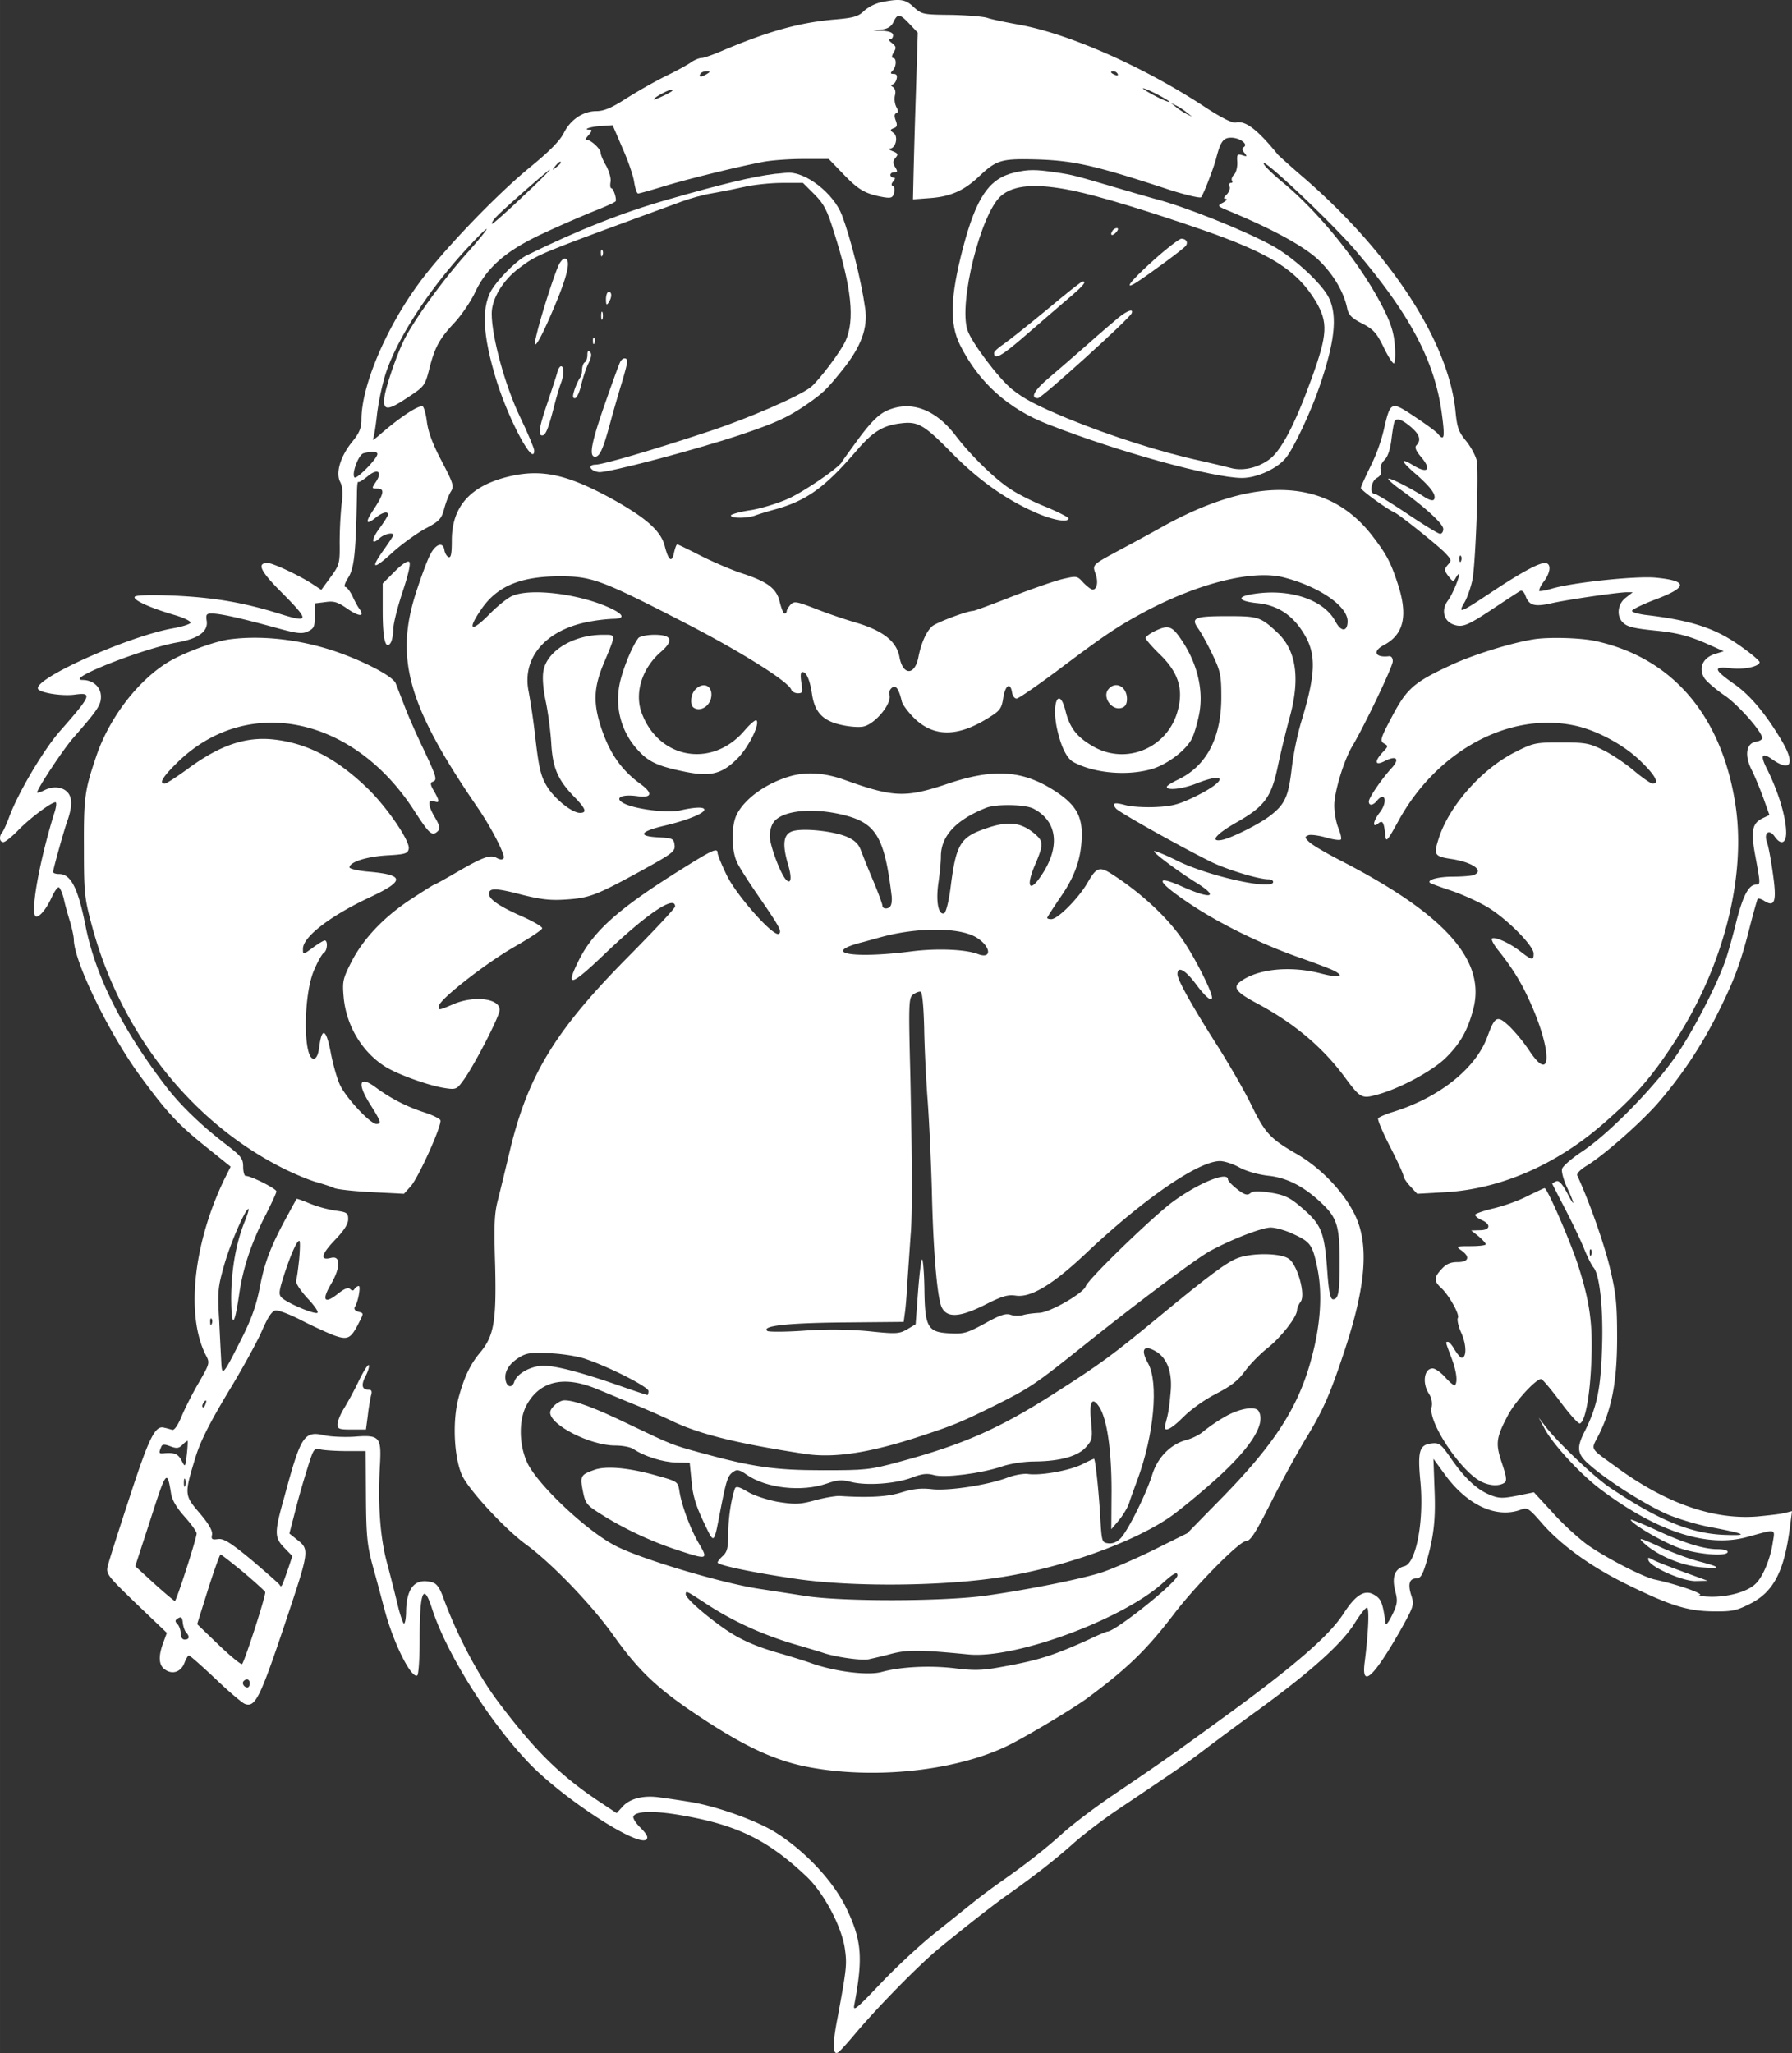
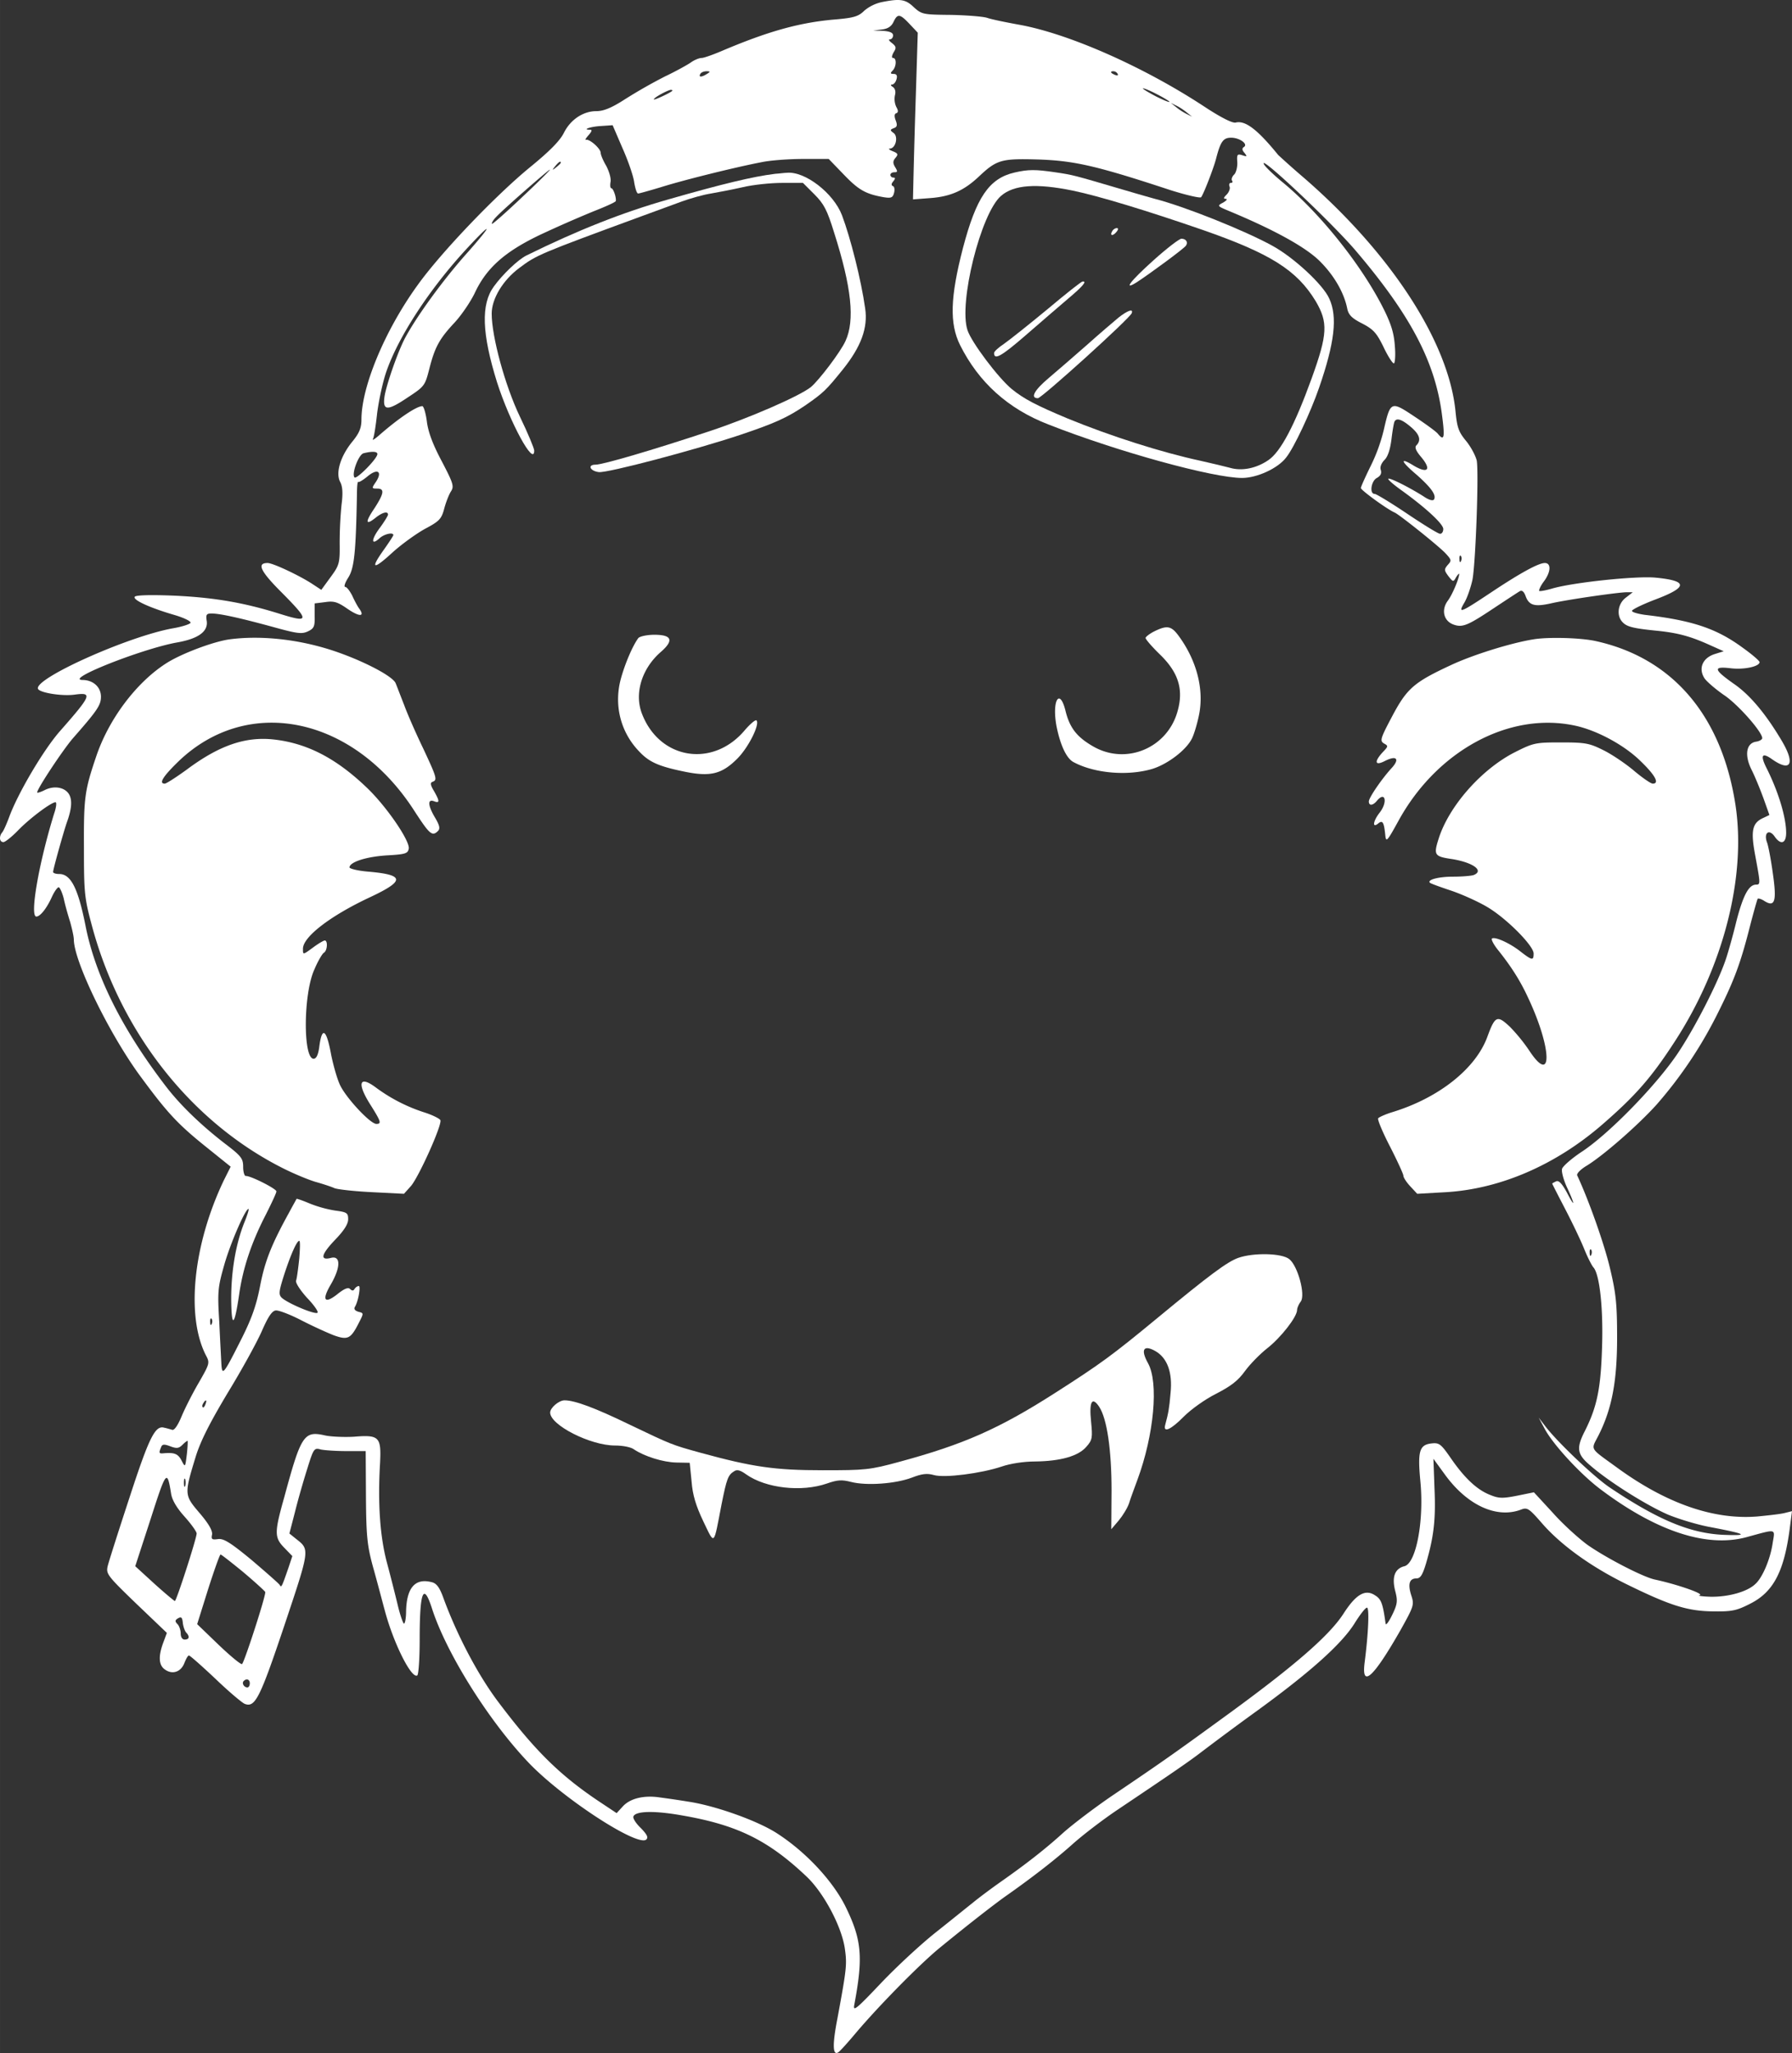
<svg xmlns="http://www.w3.org/2000/svg" xmlns:ns1="http://sodipodi.sourceforge.net/DTD/sodipodi-0.dtd" xmlns:ns2="http://www.inkscape.org/namespaces/inkscape" width="109.114" height="125" preserveAspectRatio="xMidYMid" version="1.0" viewBox="0 0 81.835 93.75" id="svg9" ns1:docname="logo-header-white.svg" ns2:version="1.3.2 (091e20e, 2023-11-25, custom)">
  <rect x="0" y="0" width="81.835" height="93.75" fill="#333333" stroke="none" />
  <defs id="defs9" />
  <ns1:namedview id="namedview9" pagecolor="#ffffff" bordercolor="#000000" borderopacity="0.25" ns2:showpageshadow="2" ns2:pageopacity="0.0" ns2:pagecheckerboard="0" ns2:deskcolor="#d1d1d1" ns2:zoom="6.392" ns2:cx="54.521277" ns2:cy="62.187109" ns2:window-width="1920" ns2:window-height="1013" ns2:window-x="-9" ns2:window-y="-9" ns2:window-maximized="1" ns2:current-layer="svg9" ns2:export-bgcolor="#00000000" />
  <path d="M40.26.098a1.854 1.854 0 0 0-.788.388c-.267.267-.486.328-1.299.4-1.65.134-3.107.547-5.22 1.445-.4.17-.813.316-.91.316-.11 0-.315.085-.461.182-.146.11-.692.413-1.226.668a23.43 23.43 0 0 0-1.809 1.031c-.619.4-.983.547-1.31.547-.608 0-1.19.388-1.494 1.007-.182.352-.643.825-1.553 1.566-1.566 1.287-4.055 3.884-5.123 5.377-1.493 2.064-2.561 4.637-2.561 6.13 0 .389-.097.62-.413 1.008-.546.667-.777 1.432-.558 1.845.109.206.133.51.06 1.056a18.67 18.67 0 0 0-.084 1.736c.012.922-.013 1.007-.413 1.553l-.425.583-.388-.255c-.583-.388-1.821-.971-2.064-.971-.51 0-.328.376.631 1.335 1.311 1.323 1.299 1.42-.158.96-1.614-.499-2.937-.717-4.697-.802-1.166-.049-1.797-.024-1.845.049-.097.145.704.51 1.833.837.412.122.74.28.716.352-.024.06-.389.182-.826.255-2.051.376-6.3 2.282-6.142 2.755.061.183 1.105.352 1.688.268.813-.11.752.036-.656 1.638-.752.838-1.942 2.853-2.343 3.945-.121.328-.267.656-.327.716-.146.182-.122.437.06.437.085 0 .4-.255.692-.558.534-.546 1.493-1.262 1.687-1.262.061 0 .037.23-.06.51-.692 2.233-1.13 4.71-.814 4.71.17 0 .462-.353.705-.887.109-.243.254-.45.315-.45.049 0 .158.232.23.51.061.292.195.765.292 1.069.085.303.17.668.17.825.024 1.02 1.602 4.249 2.986 6.155 1.275 1.735 1.736 2.245 3.12 3.35l1.056.85-.304.606c-1.408 2.938-1.748 6.215-.825 8.012.182.34.17.376-.316 1.226-.279.473-.631 1.165-.789 1.541-.17.413-.34.668-.437.632-.085-.025-.243-.073-.364-.097-.413-.122-.692.449-1.59 3.204-.498 1.517-.947 2.925-.995 3.132-.073.34 0 .437 1.31 1.7l1.396 1.334-.157.425c-.243.644-.219 1.056.073 1.25.34.243.728.11.886-.303.072-.182.157-.34.206-.34.049 0 .583.474 1.202 1.056.619.595 1.226 1.105 1.347 1.153.473.182.692-.254 1.809-3.58 1.165-3.484 1.165-3.46.546-3.945l-.316-.255.255-.984c.134-.546.389-1.432.559-1.966.29-.935.315-.971.619-.886.17.036.704.073 1.177.073h.874l.012 2.088c.012 1.808.06 2.233.316 3.18.17.595.413 1.53.558 2.063.4 1.47 1.202 3.071 1.469 2.914.06-.037.11-.777.11-1.64 0-2.196.17-2.633.558-1.431.643 2.015 2.549 5.073 4.357 6.991 1.53 1.639 5.062 3.945 5.438 3.569.097-.097.025-.23-.255-.522-.218-.206-.364-.437-.34-.522.086-.255.935-.279 2.185-.06 2.55.436 3.958 1.128 5.718 2.791.8.753 1.626 2.319 1.76 3.326.097.704.073.91-.34 3.144-.243 1.238-.219 1.748.048 1.554.073-.049.425-.437.79-.874 1.08-1.275 2.913-3.132 3.811-3.872 1.396-1.141 2.416-1.93 2.986-2.343 1.214-.85 2.294-1.687 3.095-2.403.474-.425 1.396-1.13 2.064-1.578 2.585-1.736 3.277-2.21 3.872-2.67a140.38 140.38 0 0 1 2.561-1.895c2.416-1.76 3.824-3.034 4.394-3.957.243-.388.486-.704.559-.704.11 0 .073 1.105-.11 2.525-.145 1.178.413.656 1.651-1.517.595-1.068.62-1.141.486-1.554-.17-.522-.097-.789.23-.789.183 0 .28-.158.438-.68.364-1.238.449-2.039.388-3.423l-.049-1.36.522.717c1.02 1.408 2.367 2.027 3.484 1.602.28-.11.364-.048.947.62.874 1.007 2.258 2.002 3.896 2.803 1.979.971 2.768 1.214 3.933 1.226.862.012 1.068-.036 1.688-.352 1.08-.546 1.565-1.505 1.82-3.569l.085-.655-.34.085c-.194.049-.752.11-1.25.158-1.99.158-4.151-.595-6.385-2.222-1.299-.946-1.214-.789-.862-1.48.607-1.202.85-2.452.85-4.455 0-1.542-.048-2.027-.328-3.193-.255-1.08-.946-3.046-1.493-4.224-.036-.085.146-.267.4-.425.754-.449 2.38-1.87 3.23-2.816a19.487 19.487 0 0 0 2.804-4.2c.74-1.48 1.032-2.27 1.456-3.945.17-.655.328-1.214.352-1.25.037-.024.17.012.316.11.473.29.558 0 .376-1.263-.085-.62-.206-1.263-.267-1.42-.158-.425.085-.632.34-.28.28.413.534.34.534-.157 0-.704-.352-1.87-.886-2.938-.315-.619-.218-.753.255-.413.838.583 1.044.207.461-.8-.728-1.239-1.468-2.137-2.209-2.647-.947-.668-.971-.813-.146-.716.62.073 1.311-.085 1.311-.28 0-.06-.34-.351-.764-.655-1.19-.874-2.282-1.25-4.48-1.505-.327-.049-.582-.121-.582-.182 0-.06.473-.291 1.044-.51 1.517-.57 1.53-.862.036-1.007-.898-.085-3.763.218-4.722.497-.291.085-.558.134-.594.11-.025-.037.06-.231.206-.425.328-.437.352-.85.048-.85-.279 0-1.092.437-2.44 1.335-1.444.96-1.541.996-1.225.461.133-.23.291-.704.364-1.043.145-.802.291-4.868.194-5.426-.049-.219-.267-.632-.486-.899-.34-.412-.412-.607-.485-1.36-.316-3.167-2.95-7.21-6.907-10.645a40.206 40.206 0 0 1-1.19-1.056c-.946-1.165-1.505-1.59-1.942-1.48-.145.036-.68-.231-1.468-.753-2.744-1.797-6.142-3.302-8.412-3.714-.607-.11-1.263-.243-1.47-.316-.193-.06-.958-.121-1.674-.134-1.25-.012-1.311-.024-1.675-.352-.377-.364-.62-.4-1.47-.23zm1.275.995.377.4-.085 2.732a454.657 454.657 0 0 0-.11 3.811l-.024 1.069.814-.061c.922-.073 1.529-.352 2.197-.983.825-.777 1.031-.826 2.743-.777 1.614.06 2.61.279 5.996 1.396.729.23 1.36.376 1.408.327.11-.133.57-1.323.68-1.748.207-.8.328-.97.692-.97.388 0 .789.29.583.424-.097.06-.085.146.024.267.133.17.121.182-.097.11-.23-.073-.255-.037-.23.315.011.219-.05.461-.134.558-.097.085-.146.219-.11.28.049.06.025.109-.048.109-.073 0-.097.073-.06.17.036.085-.025.255-.134.364-.146.146-.158.194-.037.194.085.012.037.073-.121.17-.28.146-.28.158.243.376 2.136.887 3.544 1.676 4.175 2.307.644.643 1.105 1.432 1.25 2.173.061.279.22.437.68.667.51.267.656.425.971 1.068.195.413.413.753.474.753.048.012.085-.34.048-.765-.036-.582-.157-.995-.485-1.663-.983-1.99-2.901-4.406-4.637-5.838-.413-.34-.79-.704-.85-.814-.34-.582 3.12 2.67 4.224 3.982 2.452 2.889 3.557 4.989 3.885 7.344.158 1.165.121 1.335-.182.959-.097-.11-.583-.462-1.08-.79-1.057-.704-1.081-.691-1.384.632a7.896 7.896 0 0 1-.62 1.687c-.23.473-.424.898-.424.959 0 .097 1.201.971 1.541 1.117.219.097 2.015 1.53 2.33 1.869.268.291.28.328.098.522-.17.206-.17.243.024.51.219.279.23.279.352.06.073-.12.146-.194.146-.157 0 .194-.304.934-.522 1.226-.304.412-.194.91.243 1.08.425.158.655.06 1.857-.74.57-.377 1.104-.729 1.19-.777.097-.061.194.024.266.23.158.425.413.498 1.202.316.765-.17 2.962-.486 3.399-.498h.291l-.327.255c-.365.28-.425.826-.134 1.117.194.206.486.279 1.578.388.947.097 1.517.255 2.355.631l.68.304-.425.133c-.546.183-.74.656-.45 1.105.11.158.51.498.875.753.619.4 1.76 1.687 1.76 1.978 0 .06-.122.134-.267.158-.462.06-.559.607-.219 1.287.158.315.4.91.546 1.31l.268.753-.28.134c-.51.23-.582.582-.364 1.736.23 1.25.243 1.31.037 1.31-.34 0-.595.498-.899 1.664-.157.655-.376 1.42-.473 1.711-.352 1.068-1.42 3.156-2.21 4.334-.97 1.444-3.095 3.629-4.345 4.466-.485.316-.898.68-.935.802-.036.133.073.522.231.861.376.814.364.947-.012.219-.219-.4-.364-.558-.486-.51-.097.049-.182.085-.182.11 0 .012.267.533.595 1.165.328.63.716 1.444.862 1.808.146.364.34.753.425.85.291.328.461 1.954.388 3.787-.06 1.797-.243 2.622-.789 3.702-.388.765-.352 1.044.255 1.554.862.753 2.61 1.845 3.581 2.258.51.206 1.36.461 1.906.558 1.65.316 1.808.4.582.352-1.517-.073-2.974-.68-5.195-2.172-.716-.486-2.415-2.1-2.95-2.817l-.279-.364.28.522c.376.704 1.626 2.064 2.549 2.756 2.549 1.918 4.843 2.67 6.651 2.185 1.433-.389 1.311-.413 1.202.29-.11.73-.473 1.579-.801 1.858-.376.352-1.238.583-2.027.57-.4-.012-.631-.048-.498-.072.219-.06-1.044-.498-2.063-.716-.547-.122-2.21-.984-3.06-1.578-.4-.292-1.128-.947-1.59-1.47l-.861-.934-.777.158c-.68.133-.838.121-1.25-.049-.595-.242-1.153-.776-1.773-1.675-.437-.63-.522-.704-.861-.667-.57.06-.656.34-.522 1.748.17 1.796-.195 3.726-.729 3.86-.437.109-.582.485-.425 1.116.122.462.11.607-.133 1.105-.158.328-.291.498-.303.4-.122-.898-.195-1.116-.474-1.286-.449-.304-.874-.06-1.444.825-.632.984-2.173 2.33-5.147 4.504-2.464 1.796-3.023 2.197-5.414 3.811-.801.546-1.809 1.311-2.245 1.7-.814.74-1.7 1.432-2.914 2.282-.376.267-.934.68-1.226.922-.291.23-1.056.85-1.7 1.36-.642.51-1.76 1.541-2.475 2.294-1.117 1.177-1.287 1.323-1.226 1.007.412-2.197.352-2.974-.413-4.527-.583-1.153-1.784-2.452-3.095-3.302-.886-.583-2.84-1.275-4.055-1.457a45.018 45.018 0 0 0-1.31-.194c-.717-.11-1.348.037-1.688.4l-.291.316-.692-.46c-1.857-1.227-3.01-2.356-4.71-4.614-.934-1.238-1.906-3.083-2.537-4.83-.158-.413-.291-.595-.51-.644-.752-.194-1.14.255-1.165 1.323 0 .316-.048.57-.097.57-.036 0-.17-.364-.28-.825-.108-.449-.327-1.323-.497-1.954-.315-1.178-.425-2.695-.315-4.552.06-1.202-.037-1.299-1.202-1.202-.437.024-1.032 0-1.311-.06-.959-.219-1.093-.025-1.857 2.804-.462 1.638-.462 1.857 0 2.33l.364.376-.182.547c-.316.91-.316.898-.4.764-.05-.072-.632-.582-1.287-1.14-.972-.802-1.275-.984-1.53-.947-.267.036-.316.012-.267-.207.024-.182-.146-.485-.57-.983-.705-.825-.705-.85-.17-2.598.23-.728.655-1.553 1.468-2.913.632-1.032 1.323-2.294 1.542-2.792.28-.643.461-.922.631-.947.122-.024.668.183 1.202.462.522.267 1.19.57 1.48.68.62.218.753.145 1.117-.571.231-.45.231-.45-.012-.51-.157-.048-.218-.121-.17-.218.158-.243.28-.96.182-.96-.06 0-.145.061-.194.134-.048.085-.109.097-.206 0-.085-.085-.267-.012-.583.243-.57.45-.716.28-.315-.413.473-.8.485-1.36.036-1.25-.522.134-.461-.146.158-.801.425-.437.619-.74.619-.96 0-.29-.049-.327-.607-.4a5.544 5.544 0 0 1-1.165-.327c-.316-.134-.57-.219-.583-.207-.012.025-.17.304-.352.644-.801 1.456-1.092 2.197-1.31 3.313-.17.887-.377 1.481-.838 2.404-.838 1.663-.899 1.748-.935 1.177-.012-.255-.06-1.129-.097-1.942-.085-1.372-.06-1.566.23-2.585.28-.984.96-2.55 1.105-2.55.036 0-.049.28-.194.632-.389.983-.595 2.209-.595 3.471.012 1.372.146 1.287.364-.206.17-1.19.559-2.367 1.226-3.654.255-.51.474-.97.474-1.044 0-.121-1.178-.716-1.396-.704-.061.012-.122-.182-.122-.412 0-.389-.085-.498-.85-1.08-1.068-.826-2.002-1.724-2.658-2.574-2.015-2.622-3.24-5.074-3.69-7.356-.34-1.712-.668-2.367-1.202-2.367-.145 0-.279-.036-.279-.097 0-.121.474-1.82.631-2.27.219-.607.243-.995.11-1.25-.182-.34-.68-.437-1.117-.219-.194.097-.352.146-.352.11 0-.17 1.177-1.943 1.626-2.465 1.117-1.274 1.287-1.517 1.287-1.905 0-.437-.352-.765-.85-.765-.825-.024 2.756-1.432 4.322-1.712.97-.17 1.42-.497 1.36-.97-.05-.304-.013-.353.218-.353.4 0 1.36.219 2.828.62 1.092.303 1.299.327 1.578.194.28-.134.316-.231.303-.717v-.558l.486-.06c.4-.061.57 0 1.008.303.546.376.813.376.546 0-.085-.11-.23-.389-.328-.607-.11-.206-.243-.389-.316-.389-.072 0-.012-.194.146-.437.267-.437.34-1.14.389-3.775 0-.352.024-.619.06-.582.037.024.219-.085.425-.255.45-.376.692-.23.388.243-.206.303-.206.315.049.315.352 0 .316.219-.121.898-.437.644-.413.802.048.437.316-.254.57-.315.57-.145 0 .048-.17.328-.376.607-.4.534-.4.825-.012.473.207-.194.631-.291.631-.146 0 .037-.194.328-.424.656-.644.898-.51.959.364.158.425-.389 1.117-.886 1.517-1.105.643-.34.74-.449.862-.898.073-.28.206-.631.303-.79.158-.242.134-.351-.412-1.395-.413-.777-.62-1.335-.68-1.82-.049-.377-.146-.693-.206-.693-.267 0-1.093.559-1.979 1.335-.194.17-.316.243-.28.17.05-.072.134-.606.195-1.177.073-.57.255-1.432.425-1.918.558-1.602 1.966-3.75 3.617-5.547 1.275-1.384 1.275-1.214 0 .218-1.044 1.178-2.209 2.78-2.743 3.763-.328.595-.874 2.16-.96 2.707-.096.668.122.68 1.045.06.777-.509.801-.545.995-1.298.255-1.007.461-1.384 1.153-2.124.316-.34.729-.947.923-1.348.534-1.153 1.384-1.905 3.022-2.682a56.282 56.282 0 0 1 2.404-1.056c.558-.219 1.02-.425 1.02-.474.024-.182-.122-.582-.207-.582-.048 0-.06-.122-.036-.28.036-.157-.061-.485-.195-.74-.145-.243-.254-.51-.254-.595 0-.194-.51-.643-.668-.595-.06.025-.012-.072.11-.206.157-.182.181-.255.072-.255-.388 0 .024-.145.51-.17l.522-.036.449 1.044c.255.57.498 1.274.534 1.553.049.292.121.522.182.522.049 0 .522-.133 1.044-.29 1.044-.329 3.447-.923 4.6-1.142.401-.085 1.25-.146 1.894-.146h1.165l.704.729c.668.692.984.874 1.821 1.02.328.048.4.024.461-.207.037-.146.013-.291-.06-.303-.073-.037-.073-.11.024-.219.097-.121.097-.17 0-.17-.073 0-.134-.06-.134-.121 0-.073.085-.122.183-.122.145 0 .157-.036.036-.23-.11-.182-.11-.28.012-.425.134-.158.122-.206-.121-.304-.158-.06-.219-.121-.134-.121.267-.012.389-.534.182-.704-.182-.134-.182-.158 0-.23.146-.05.17-.134.085-.353-.073-.194-.06-.303.025-.327.097-.037.097-.122 0-.292a.868.868 0 0 1-.061-.522c.048-.17.012-.315-.097-.388-.097-.06-.11-.11-.037-.11.085 0 .17-.109.207-.242.048-.17 0-.243-.134-.243-.146 0-.158-.036-.048-.146.182-.182.194-.582.024-.582-.073 0-.06-.097.024-.255.134-.206.122-.267-.073-.425-.133-.097-.17-.17-.097-.17.085 0 .146-.085.146-.182 0-.121-.146-.182-.45-.206l-.46-.012.4-.049c.28-.036.437-.146.534-.352.182-.388.291-.364.728.097zm-9.25 2.282c-.242.158-.4.158-.303 0 .037-.073.17-.121.28-.121.182 0 .182.024.024.121zm18.755 0c.036.073-.012.085-.11.049-.218-.085-.254-.17-.084-.17a.23.23 0 0 1 .194.121zm2.367 1.275c0 .036-.267-.073-.607-.243-.328-.17-.607-.34-.607-.364 0-.037.28.073.607.243.34.17.607.34.607.364zm-22.711-.498c-.122.11-.838.437-.838.388 0-.085.631-.424.777-.437.06 0 .085.025.06.049zm23.5.983.243.194-.243-.121a2.75 2.75 0 0 1-.486-.316l-.242-.194.242.122c.134.06.352.206.486.315zM25.61 7.43c0 .025-.097.122-.207.207-.194.158-.206.145-.048-.049.158-.194.255-.255.255-.158zm-1.772 1.578c-.729.692-1.348 1.239-1.372 1.214-.024-.024.048-.17.182-.303.255-.292 2.391-2.16 2.464-2.173.036 0-.534.57-1.274 1.262zm40.59 10.488c.401.34.486.607.256.838-.085.085-.037.23.182.497.546.631.34.838-.377.389-.594-.352-.485-.122.219.473.655.583.898.923.777 1.117-.049.073-.23.024-.462-.134-.606-.388-1.553-.874-1.626-.813-.024.036.255.28.631.546 1.093.79 1.882 1.518 1.882 1.748 0 .122-.061.219-.146.219-.085 0-.753-.413-1.493-.91-.74-.498-1.42-.911-1.493-.911-.255 0-.158-.595.097-.728.17-.097.23-.207.182-.365-.049-.133.024-.303.158-.449.158-.145.267-.473.328-.946.048-.401.109-.765.145-.826.097-.17.34-.085.74.255zm-47.194 1.238c0 .207-.947 1.165-1.044 1.068-.145-.157.182-1.044.413-1.104.388-.097.631-.085.631.036zm49.489 4.88c-.037.097-.073.06-.073-.073-.012-.133.024-.206.06-.158.037.037.05.146.013.23zM13.665 57.476c-.048.462-.109.91-.145 1.008-.024.11.194.437.497.777.304.315.522.619.486.68-.073.12-1.347-.413-1.639-.68-.145-.146-.133-.28.11-1.044.303-.935.582-1.554.691-1.554.049 0 .037.364 0 .813zm59.006-.182c-.037.097-.073.061-.073-.072-.012-.134.024-.207.06-.158.037.036.05.145.013.23zm-63 3.156c-.036.097-.072.061-.072-.072-.012-.134.024-.207.06-.158.037.036.05.145.013.23zm-.29 3.678c-.037.11-.098.17-.122.134-.036-.037-.024-.11.024-.182.11-.194.183-.158.098.048zm-.85 2.294c-.073.595-.073.595-.243.268-.158-.304-.328-.365-.789-.328-.243.024-.255 0-.146-.267.049-.146.134-.158.425-.049.292.11.389.097.559-.073.109-.109.218-.194.23-.17.012.013 0 .292-.036.62zm-.716 1.797c.048.291.267.655.619 1.044.303.34.546.68.546.765 0 .218-.923 3.083-.995 3.083-.025 0-.45-.352-.935-.79l-.874-.8.704-2.161c.716-2.233.753-2.27.935-1.141zm.643-.364c-.036.085-.06.024-.06-.146 0-.17.024-.23.06-.158a.64.64 0 0 1 0 .304zm2.646 3.933c.534.449.983.862 1.008.91.048.121-.935 3.156-1.056 3.29-.037.048-.522-.352-1.069-.874l-.983-.947.498-1.59c.28-.874.534-1.59.57-1.59.037 0 .498.364 1.032.8zm-2.597 2.767c.17.182.133.316-.073.316-.11 0-.182-.11-.182-.28 0-.157-.073-.351-.146-.424-.121-.122-.121-.182.024-.267.146-.085.195-.049.219.218.024.182.097.377.158.437zm2.9 2.319c0 .097-.048.182-.109.182-.157 0-.267-.194-.17-.291.134-.134.28-.073.28.109z" id="path1" style="fill:#ffffff;stroke:none;stroke-opacity:1;stroke-width:1;stroke-dasharray:none" />
  <path d="M46.33 7.879c-1.165.267-1.748 1.14-2.355 3.447-.582 2.245-.619 3.447-.133 4.43.85 1.7 2.185 2.914 4.042 3.63 3.18 1.25 7.526 2.44 8.837 2.44.68 0 1.638-.437 2.015-.935.352-.437 1.116-2.064 1.505-3.192.704-2.04.85-3.23.461-4.067-.279-.631-1.614-1.87-2.585-2.403-1.25-.692-4.006-1.797-5.378-2.149-.194-.048-.934-.267-1.638-.473-2.028-.595-2.088-.62-2.914-.74-.91-.134-1.226-.134-1.857.012zm2.658.825c1.178.243 3.411.922 5.936 1.796 3.096 1.08 4.297 1.833 5.16 3.254.57.97.545 1.505-.183 3.52-.777 2.148-1.42 3.362-1.979 3.738-.546.377-1.213.51-1.748.352-.218-.06-.837-.206-1.371-.327-1.748-.377-4.079-1.117-6.057-1.93-1.445-.607-1.979-.886-2.537-1.336-.62-.51-1.845-2.136-2.027-2.694-.413-1.238.607-5.33 1.53-6.13.582-.51 1.614-.583 3.276-.243z" id="path2" style="fill:#ffffff;stroke:none;stroke-opacity:1;stroke-width:1;stroke-dasharray:none" />
  <path d="M50.797 10.549c-.133.206.012.255.182.049.097-.11.097-.183.024-.183-.072 0-.17.061-.206.134zM52.679 11.884c-1.069.96-1.42 1.42-.753.996.595-.389 2.149-1.53 2.233-1.663.11-.158 0-.316-.206-.316-.097 0-.667.437-1.274.983zM47.823 14.13c-.837.692-1.723 1.396-1.966 1.566-.255.17-.461.352-.461.425 0 .34.34.145 1.42-.79.655-.57 1.53-1.323 1.942-1.675.692-.582.898-.825.68-.8-.061 0-.777.57-1.615 1.274zM51.076 14.506c-.218.182-.874.74-1.444 1.25-.57.498-1.348 1.178-1.724 1.493-.68.57-.874.935-.51.935.17 0 4.212-3.654 4.285-3.884.085-.219-.194-.122-.607.206zM35.381 7.94c-.983.12-2.403.46-4.855 1.165-2.088.594-4.115 1.395-6.482 2.56-.376.183-1.093.863-1.493 1.42-.595.814-.546 2.15.146 4.37.582 1.822 1.699 3.885 1.699 3.12 0-.097-.291-.8-.656-1.553-.68-1.42-1.286-3.654-1.286-4.698 0-.68.51-1.53 1.262-2.088.79-.595.91-.643 5.596-2.367.607-.218 1.42-.522 1.82-.667.401-.146 1.008-.316 1.336-.365.34-.06.983-.182 1.457-.29.46-.11 1.274-.195 1.796-.195h.947l.522.522c.437.437.583.716.898 1.736.801 2.512.96 4.018.522 4.964-.218.486-1.202 1.785-1.578 2.1-.51.413-2.828 1.42-4.625 2.015-2.634.874-4.88 1.53-5.207 1.53-.389 0-.255.291.146.34.388.048 4.382-1.008 6.457-1.7 1.59-.534 2.149-.789 2.974-1.347.838-.583.947-.692 1.712-1.639.837-1.044 1.153-1.906 1.02-2.792-.183-1.299-.668-3.216-1.057-4.248-.388-1.02-1.7-2.027-2.525-1.942-.097 0-.34.036-.546.048z" id="path3" style="fill:#ffffff;stroke:none;stroke-opacity:1;stroke-width:1;stroke-dasharray:none" />
-   <path d="M27.443 11.58c0 .134.036.17.072.074.037-.085.025-.195-.012-.231-.036-.049-.072.024-.06.158zM25.561 12.018c-.17.255-.886 2.476-1.092 3.41-.158.656.145.207.68-1.031.68-1.554.91-2.367.728-2.55-.085-.084-.182-.036-.316.17zM27.673 13.656c0 .267.025.304.122.158.157-.243.157-.485 0-.485-.061 0-.122.145-.122.327zM27.455 14.421c0 .17.024.23.06.146a.64.64 0 0 0 0-.304c-.036-.072-.06-.012-.06.158zM27.079 15.586c0 .134.036.17.072.073.037-.085.025-.194-.012-.23-.036-.049-.073.024-.06.157zM26.824 16.206c0 .145-.049.303-.122.34-.06.036-.121.194-.121.351 0 .146-.049.316-.11.377a3.079 3.079 0 0 0-.23.51c-.097.303-.097.4.012.4.085 0 .219-.28.291-.619.085-.34.231-.789.34-.995.122-.255.146-.413.061-.498-.085-.085-.121-.036-.121.134zM28.34 16.497c-.048.06-.375.97-.74 2.015-.594 1.711-.716 2.343-.424 2.343.206 0 .364-.34.667-1.457.17-.631.425-1.505.559-1.942.133-.437.242-.862.242-.947 0-.182-.194-.194-.303-.012zM25.452 16.995c-.036.157-.243.764-.437 1.359-.388 1.129-.461 1.53-.255 1.53.158 0 .28-.304.546-1.336.11-.437.255-.91.316-1.068.133-.352.146-.753 0-.753-.06 0-.134.122-.17.268zM40.467 18.767c-.352.17-.704.522-1.238 1.238-.4.546-.752 1.032-.777 1.08-.085.23-1.687 1.335-2.427 1.675-.45.207-1.226.45-1.724.534-.51.073-.923.195-.923.243 0 .146.765.134 1.117 0 .158-.06.522-.17.826-.255 1.493-.4 2.342-1.007 3.799-2.707.728-.85 1.19-1.14 1.978-1.238.814-.109 1.08.037 2.355 1.335 1.166 1.19 2.404 2.088 3.727 2.683.837.389 1.614.534 1.614.316 0-.049-.449-.28-.995-.51-.558-.219-1.287-.583-1.614-.801-.717-.45-1.833-1.542-2.513-2.428-.947-1.262-2.1-1.675-3.205-1.165z" id="path4" style="fill:#ffffff;stroke:none;stroke-opacity:1;stroke-width:1;stroke-dasharray:none" />
-   <path d="M23.218 21.765c-1.747.425-2.585 1.372-2.585 2.913 0 .595-.036.801-.146.765-.085-.036-.17-.182-.194-.328-.06-.4-.413-.267-.655.23-.122.231-.389.948-.595 1.579-1.044 3.107-.437 5.28 2.767 9.953.62.899 1.275 2.173 1.19 2.307-.049.085-.158.085-.328-.012-.291-.158-.643-.025-1.893.704-.498.29-.923.522-.947.522-.037 0-.51.303-1.068.667-1.238.813-2.185 1.809-2.732 2.89-.376.74-.4.873-.34 1.565.11 1.299.838 2.525 1.906 3.192.559.352 1.979.862 2.695.972.522.084.57.06.85-.328.485-.644 1.675-2.95 1.675-3.241 0-.522-1.165-.668-2.124-.255-.68.291-.692.291-.644.06.073-.327 2.197-1.978 3.46-2.694.68-.389 1.25-.765 1.25-.838 0-.073-.413-.315-.935-.546-1.02-.45-1.493-.777-1.493-1.02 0-.279.292-.279 1.457.025.91.23 1.347.279 2.064.23 1.068-.073 1.359-.182 3.423-1.31 1.432-.79 1.565-.887 1.529-1.178-.036-.291-.085-.316-.74-.352-.972-.049-.85-.267.29-.534.984-.23 1.81-.559 1.81-.729 0-.133-.425-.12-1.069.025-.546.133-1.845-.012-2.476-.255-.631-.255-.328-.498.473-.389.692.098.74-.133.134-.57-.91-.668-1.457-1.493-1.845-2.78-.291-.995-.243-1.675.182-2.695.583-1.395.583-1.323-.036-1.323-1.336 0-2.537.729-2.707 1.627-.061.291-.025.813.097 1.396.11.51.218 1.36.255 1.906.06 1.128.291 1.687 1.032 2.452.546.558.619.752.279.752-.377 0-1.202-.68-1.53-1.25-.255-.425-.352-.85-.497-2.1a32.9 32.9 0 0 0-.316-2.197c-.316-1.542.789-2.816 2.743-3.18a7.984 7.984 0 0 1 1.117-.134c.583 0 .486-.218-.23-.534-1.409-.62-3.557-.874-4.383-.51-.218.097-.655.45-.995.79-.874.897-1.092.8-.413-.183.717-1.056 1.797-1.505 3.593-1.505 1.433 0 1.882.158 5.56 2.051 2.61 1.336 4.843 2.731 5 3.12.037.097.17.17.304.17.219 0 .23-.06.158-.486-.048-.315-.036-.485.049-.485.182 0 .34.352.437 1.007.121.826.497 1.226 1.335 1.408.364.085.825.122 1.02.073.546-.121 1.323-1.08 1.177-1.456a.314.314 0 0 1 .11-.304c.181-.158.327.036.46.62.049.17.328.533.62.812.898.826 1.978.802 3.386-.097.486-.303.559-.412.631-.91.097-.57.328-.692.4-.206.025.145.11.267.207.267.085 0 .947-.595 1.906-1.311 2.064-1.554 2.622-1.93 3.775-2.562 2.513-1.371 5.074-2.027 6.506-1.663 1.615.413 2.926 1.311 2.926 2.003 0 .486-.292.498-.547.025-.534-1.032-2.16-1.554-3.86-1.25-.691.12-.546.315.28.4.91.085 1.602.534 2.112 1.36.607.97.57 1.869-.122 4.126a14.42 14.42 0 0 0-.412 2.04c-.146 1.286-.304 1.65-.96 2.16-.485.389-1.82 1.056-2.245 1.13-.558.096-.243-.28.68-.802 1.299-.74 1.602-1.153 1.906-2.646.133-.62.364-1.566.51-2.1.51-1.82.327-3.132-.583-3.957-.729-.68-.862-.716-2.222-.716-1.553 0-1.711.073-1.347.582.146.207.437.74.655 1.202.353.74.389.935.389 1.918 0 1.857-.68 3.144-1.979 3.763-.279.133-.51.279-.51.328 0 .182.717.097 1.336-.146 1.408-.558 1.444-.158.048.546-.813.4-1.104.486-1.881.522-.498.024-1.129-.012-1.384-.085-.534-.146-.643-.097-.437.158.158.182 3.023 1.784 4.382 2.452.74.352 2.136.777 2.586.777.109 0 .206.048.206.121 0 .389-2.925-.255-4.358-.959-.558-.279-1.044-.473-1.08-.449-.06.06 1.092.923 1.954 1.457 1.02.643.668.752-.595.194-1.396-.631-1.274-.28.292.765 1.347.898 3.192 1.808 4.94 2.427.801.28 1.566.57 1.7.656.424.255.12.291-.68.085-1.408-.364-2.914-.207-3.69.388-.34.255-.146.486.764.971 1.688.899 3.01 2.003 4.03 3.387.692.935.765.983 1.433.801 1.031-.267 2.573-1.092 3.192-1.711.656-.656.983-1.239 1.238-2.21.583-2.221-1.286-4.32-6.045-6.773-.667-.34-1.323-.728-1.444-.85-.219-.206-.219-.242-.037-.315.11-.037.474.012.814.109.327.097.63.134.667.085.037-.049-.024-.291-.121-.534-.097-.23-.182-.692-.182-1.02 0-.63.449-2.1.837-2.73.534-.9 1.833-3.606 1.833-3.849 0-.17-.073-.255-.206-.23-.607.06-.728-.231-.206-.51.922-.486 1.116-1.348.643-2.792-.328-1.008-.522-1.36-1.153-2.185-2.027-2.646-5.305-2.804-9.541-.461-.583.327-1.481.813-2.003 1.092-1.287.692-1.25.668-1.105 1.093.134.376.061.716-.133.716-.073 0-.255-.146-.425-.316-.28-.315-.303-.315-.935-.17-.364.085-1.408.45-2.318.801-.923.365-1.724.656-1.772.656-.28 0-1.688.534-1.882.704-.267.243-.497.765-.619 1.372-.158.886-.716.898-.874.024-.133-.704-.74-1.19-1.954-1.554a24.026 24.026 0 0 1-1.942-.667c-.79-.304-.91-.328-1.068-.17-.098.109-.183.242-.183.303 0 .06-.048.11-.097.11-.06 0-.145-.231-.218-.51-.134-.62-.534-.935-1.724-1.324-.449-.145-1.274-.497-1.857-.789-.57-.291-1.068-.534-1.105-.534-.036 0-.097.17-.145.377-.097.485-.255.364-.425-.304-.17-.68-.838-1.274-2.38-2.136-2.075-1.141-3.252-1.396-4.758-1.032zM18.023 26.098l-.546.547v1.262c0 1.299.133 1.797.364 1.445.06-.098.121-.389.121-.632 0-.242.195-1.007.425-1.7.255-.764.377-1.286.304-1.359-.073-.072-.328.098-.668.437z" id="path5" style="fill:#ffffff;stroke:none;stroke-opacity:1;stroke-width:1;stroke-dasharray:none" />
  <path d="M52.715 28.83c-.218.109-.4.254-.4.303 0 .06.29.4.655.753.85.825 1.092 1.602.801 2.61-.473 1.675-2.355 2.451-3.848 1.59-.74-.425-1.068-.838-1.262-1.615-.267-1.092-.631-.485-.413.692.17.85.45 1.469.777 1.639.947.51 2.452.643 3.58.315.693-.206 1.554-.85 1.822-1.383.097-.183.242-.668.327-1.08.243-1.178-.109-2.513-.947-3.642-.327-.437-.521-.462-1.092-.182zM29.154 29.133c-.255.34-.619 1.177-.813 1.906-.304 1.177 0 2.391.837 3.265.462.498.899.692 2.088.935 1.178.242 1.7.109 2.404-.595.51-.51 1.044-1.578.874-1.748-.049-.036-.28.158-.522.437-1.457 1.748-3.909 1.36-4.71-.753-.352-.922 0-2.063.874-2.816.595-.522.498-.777-.304-.777-.34 0-.655.073-.728.146zM10.497 29.194c-.74.097-2.257.667-2.937 1.116-1.348.874-2.598 2.537-3.168 4.237-.522 1.541-.57 1.857-.559 4.151 0 2.137.025 2.319.389 3.666 1.335 4.88 4.6 8.97 8.824 11.046.474.23 1.093.486 1.396.57.304.086.68.207.838.28.17.06.947.145 1.736.182l1.432.073.316-.352c.352-.401 1.432-2.792 1.347-3.01-.036-.074-.376-.244-.765-.365a7.643 7.643 0 0 1-2.185-1.129c-.764-.57-.874-.194-.23.814.473.752.497.85.255.85-.28 0-1.396-1.203-1.663-1.785-.134-.291-.304-.898-.4-1.372-.22-1.202-.426-1.31-.547-.328-.049.34-.134.51-.255.51-.486 0-.473-2.974.036-4.078.158-.377.365-.729.437-.765.158-.097.182-.558.037-.558-.049 0-.28.133-.51.303-.498.364-.486.364-.486.073 0-.546 1.275-1.517 3.071-2.355 1.603-.753 1.578-1.02-.097-1.165-.46-.037-.85-.134-.85-.194.013-.243.753-.486 1.7-.547.862-.048.971-.085 1.008-.315.048-.364-1.032-1.942-1.93-2.792-1.396-1.335-2.72-2.015-4.225-2.185-1.299-.146-2.5.267-3.981 1.372-.486.352-.935.643-1.008.643-.29 0-.072-.34.644-1.032 3.192-3.047 8.011-2.015 10.767 2.294.68 1.044.8 1.166 1.068.899.109-.11.073-.267-.17-.668-.304-.534-.304-.813.012-.68.243.085.23-.024-.024-.473-.17-.28-.182-.389-.061-.425.218-.085.194-.182-.437-1.53-.328-.68-.716-1.565-.862-1.966-.158-.4-.328-.85-.388-.995-.122-.34-1.603-1.093-2.962-1.53-1.554-.497-3.229-.667-4.613-.485zM70.037 29.194c-1.056.17-2.792.716-3.775 1.177-1.7.79-2.015 1.068-2.695 2.355-.534 1.008-.559 1.105-.364 1.226.206.11.194.134-.061.4-.4.438-.352.632.097.401.522-.267.692-.11.34.291-.473.51-1.068 1.384-1.068 1.554 0 .207.182.194.364-.024.388-.473.51.06.121.546-.291.376-.34.716-.06.486.206-.17.267-.061.327.546.037.328.085.267.607-.68 1.748-3.18 5.026-4.964 8.012-4.345 1.02.206 2.306.898 3.059 1.65.655.632.85 1.008.534 1.008-.085 0-.474-.267-.862-.595-.389-.328-1.02-.752-1.396-.935-.631-.315-.813-.352-1.918-.352-1.177 0-1.262.013-2.148.462-1.506.777-2.974 2.44-3.448 3.92-.243.765-.206.826.62.947.958.158 1.468.534.97.729-.109.036-.522.072-.934.072-.68 0-1.202.146-1.056.28.036.036.473.194.983.364.498.17 1.25.51 1.65.752.875.522 2.1 1.76 2.1 2.112 0 .328-.06.328-.594-.085-.486-.388-1.19-.704-1.311-.594-.037.048.085.279.28.522.594.74 1.019 1.408 1.37 2.172 1.105 2.343 1.13 4.067.037 2.392a7.983 7.983 0 0 0-.862-1.056c-.582-.547-.68-.51-1.031.449-.535 1.469-2.234 2.804-4.346 3.447-.316.097-.607.23-.643.28-.037.06.206.643.546 1.298.328.643.607 1.25.607 1.323 0 .085.145.304.315.486l.316.34 1.299-.073c2.488-.146 5.025-1.238 7.174-3.108 1.493-1.298 2.221-2.124 3.29-3.775 2.22-3.41 3.277-7.538 2.767-10.827-.631-4.055-2.865-6.676-6.36-7.453-.693-.158-2.186-.195-2.853-.085z" id="path6" style="fill:#ffffff;stroke:none;stroke-opacity:1;stroke-width:1;stroke-dasharray:none" />
-   <path d="M31.752 31.488c-.219.218-.255.728-.06.837.278.183.691-.06.776-.437.121-.546-.328-.8-.716-.4zM50.615 31.476c-.291.352.158.995.607.85.17-.05.243-.183.243-.413 0-.559-.522-.838-.85-.437zM35.976 35.481c-1.044.328-1.954.996-2.318 1.688-.28.522-.267 1.711.024 2.257.11.231.558.923.97 1.518.96 1.396 1.07 1.602.911 1.7-.242.145-1.93-1.749-2.379-2.683-.23-.474-.413-.923-.413-1.008 0-.255-.254-.133-1.553.68-2.926 1.82-4.09 2.852-4.77 4.188-.656 1.31-.413 1.25 1.189-.28 1.906-1.82 3.192-2.682 3.192-2.148 0 .085-1.007 1.153-2.233 2.391-3.302 3.35-4.528 5.39-5.353 8.934a196.56 196.56 0 0 1-.486 2.003c-.182.668-.206 1.153-.145 3.083.06 2.537-.049 3.205-.704 3.982-.437.522-.717 1.116-.972 2.063-.279 1.044-.206 2.683.158 3.508.28.644 1.967 2.476 2.938 3.18 1.177.862 3.01 2.768 4.005 4.176 1.154 1.615 2.003 2.416 3.909 3.678 2.1 1.396 3.508 2.04 5.062 2.319 3.047.558 6.785.133 9.116-1.044.91-.462 2.889-1.651 3.52-2.112 1.857-1.372 2.731-2.234 3.957-3.836.983-1.3 2.998-3.338 3.29-3.338.206 0 .437-.352 1.177-1.821a53.103 53.103 0 0 1 1.505-2.768c.85-1.383 1.153-2.075 1.821-4.09.995-2.999 1.141-4.904.461-6.264-.522-1.044-1.541-2.1-2.622-2.731-1.238-.716-1.456-.947-2.112-2.294-.303-.62-.983-1.797-1.505-2.622-1.19-1.87-1.845-3.047-1.845-3.302 0-.4.364-.194.85.461.425.571.728.826.728.607 0-.267-.74-1.748-1.287-2.56-.692-1.057-1.966-2.246-3.35-3.12-.51-.316-.655-.255-1.056.449-.413.704-1.347 1.65-1.65 1.65-.098 0-.183-.024-.183-.06 0-.037.28-.461.607-.947.68-.971.971-1.833.971-2.889 0-.837-.303-1.335-1.129-1.894-1.505-1.007-2.828-1.116-4.94-.412-1.979.667-2.5.655-4.795-.17-.934-.328-1.772-.376-2.561-.122zm11.216 1.445c1.117.583 1.25 1.784.316 3.12-.498.728-.656.424-.255-.522.4-.935.4-1.08.06-1.396-.643-.57-1.226-.656-2.233-.316-1.238.413-1.42.716-1.675 2.755-.085.632-.207 1.105-.292 1.142-.254.084-.376-.51-.267-1.336.061-.412.122-.983.122-1.262 0-.935.692-1.675 2.063-2.221.462-.183 1.785-.158 2.161.036zm-8.873.243c1.675.364 2.063.959 2.403 3.775.012.133 0 .315-.036.388-.06.194-.389.207-.389.024 0-.06-.182-.57-.412-1.116a45.297 45.297 0 0 1-.57-1.408c-.11-.304-.292-.462-.644-.62-.595-.254-1.93-.4-2.44-.266-.45.121-.522.558-.255 1.493.194.63.158.97-.073.74-.255-.255-.74-1.554-.752-1.99 0-.268.085-.547.218-.693.425-.473 1.65-.606 2.95-.327zm6.275 5.644c.668.413.717 1.008.061.753-.583-.219-1.881-.267-3.022-.122-2.647.34-4.128.097-2.367-.388.206-.049.582-.158.85-.23 1.687-.486 3.69-.498 4.478-.013zm-2.39 4.09c.011.863.084 2.356.157 3.327.073.97.158 2.828.194 4.127.06 2.755.243 4.904.45 5.34.242.498.825.462 1.966-.108.789-.401 1.044-.474 1.408-.425.692.109 1.7-.498 3.24-1.955 2.61-2.464 5.111-4.187 6.094-4.187.207 0 .607.133.886.29.316.17.814.317 1.3.377.873.085 1.662.498 2.463 1.263.692.655.814 1.044.814 2.622 0 1.456-.049 1.76-.304 1.76-.11 0-.182-.316-.243-1.069-.145-2.075-.255-2.33-1.286-3.204-.45-.376-.704-.498-1.311-.595-.559-.085-.814-.085-.935.024-.134.11-.267.073-.595-.182-.23-.182-.425-.376-.425-.449 0-.388-1.347.158-2.549 1.044-.922.692-3.848 3.52-3.945 3.836-.109.315-1.638 1.202-2.136 1.214-.23.012-.546.048-.716.097-.17.048-.425.048-.583-.012-.218-.073-.485.012-1.177.4-.801.437-.971.486-1.59.45-1.02-.05-1.142-.268-1.166-2.016-.012-.74-.06-1.36-.109-1.36-.036 0-.121.668-.182 1.482l-.11 1.48-.388.231c-.364.207-.497.219-1.76.085a18.247 18.247 0 0 0-2.95-.024c-.861.06-1.626.06-1.675.012-.279-.23.91-.364 3.484-.388l2.743-.025.049-.364c.036-.206.097-.934.133-1.638.049-.704.11-1.578.134-1.943.085-.934.073-3.24-.012-7.331-.085-3.314-.073-3.533.133-3.678.122-.085.28-.146.34-.122.073.025.134.68.158 1.615zm16.847 9.445c.79.364.886.485 1.105 1.541.243 1.153.158 2.573-.255 4.103-.583 2.221-1.65 3.884-3.994 6.3l-1.687 1.723-1.59.79c-.874.424-1.942.886-2.38 1.02-.922.29-3.276.764-5.158 1.03-1.906.28-6.615.292-8.315.025-.704-.11-1.65-.255-2.124-.328-1.675-.254-5.353-1.347-6.53-1.954-1.3-.655-3.57-2.792-4.043-3.8-.388-.825-.4-1.99-.012-2.67.607-1.068 1.687-1.31 3.144-.716.425.17 1.226.51 1.797.74.57.231 1.359.583 1.76.777 1.25.583 2.986 1.008 6.032 1.47 1.336.193 2.987-.061 5.378-.863 1.396-.46 1.772-.619 3.386-1.42 1.518-.765 1.724-.91 4.079-2.792 2.416-1.93 5.062-3.908 5.644-4.212 1.02-.546 2.319-1.044 2.732-1.056.23 0 .704.134 1.031.292zm-32.288 5.717c1.129.388 2.852 1.274 2.852 1.456 0 .098-.024.182-.048.182-.037 0-.62-.194-1.311-.437-1.712-.594-2.853-.898-3.435-.898-.559 0-1.214.352-1.335.729-.098.315-.353.254-.401-.098-.06-.364.17-.728.619-1.007.328-.206.546-.243 1.42-.194.57.024 1.311.145 1.639.267zm27.008 9.88c0 .292-2.84 2.562-3.204 2.562-.037 0-.425.158-.85.364-1.639.74-2.319.959-4.115 1.274-.74.134-1.165.146-2.003.037-1.129-.134-2.452-.073-3.338.17-.631.17-2.1-.012-3.18-.389-.328-.121-.935-.303-1.336-.424-1.226-.34-1.966-.668-2.719-1.202-.861-.607-1.711-1.36-1.711-1.53 0-.182.036-.157.837.365 1.323.886 2.817 1.553 4.443 2.002.4.122.862.255 1.032.316.558.182 1.724.352 2.051.28.17-.037.656-.147 1.056-.256.74-.182 1.263-.182 3.496.037 2.137.206 7.004-1.59 8.861-3.253.51-.462.68-.547.68-.352z" id="path7" style="fill:#ffffff;stroke:none;stroke-opacity:1;stroke-width:1;stroke-dasharray:none" />
  <path d="M56.55 57.44c-.509.182-1.31.777-3.69 2.743-2.075 1.712-2.585 2.088-4.673 3.423-2.56 1.64-4.187 2.355-7.1 3.144-1.372.377-1.579.389-3.52.389-2.186 0-3.193-.146-5.585-.801-1.323-.365-1.31-.365-3.24-1.287-1.554-.753-2.489-1.105-2.962-1.105-.255 0-.656.34-.656.559 0 .57 1.833 1.505 2.962 1.505.352 0 .74.073.874.182.473.315 1.323.583 1.93.595l.607.012.085.85c.048.619.194 1.104.534 1.82.534 1.105.461 1.166.838-.789.23-1.14.29-1.323.57-1.493.134-.097.291-.048.558.146.899.631 2.525.813 3.678.413.486-.17.68-.182 1.105-.073.704.182 2.027.085 2.768-.194.473-.183.704-.207 1.007-.122.486.146 2.173-.073 3.108-.388.388-.134 1.007-.23 1.517-.23 1.165-.013 1.978-.244 2.343-.669.279-.315.29-.412.218-1.153-.097-.922.049-1.165.376-.667.352.546.559 1.954.559 3.823l-.012 1.76.34-.4c.182-.219.4-.57.473-.79.06-.206.243-.691.376-1.055.765-2.064.983-4.455.486-5.341-.352-.631-.195-.862.364-.534.522.315.765.97.667 1.906-.06.704-.097.898-.242 1.444-.11.388.255.23.85-.376.327-.328.97-.79 1.48-1.044.68-.352.996-.595 1.311-1.032.219-.303.68-.777 1.02-1.044.619-.485 1.36-1.432 1.36-1.748 0-.097.084-.279.17-.388.218-.304-.134-1.615-.523-1.93-.34-.28-1.638-.304-2.33-.061z" id="path8" style="fill:#ffffff;stroke:none;stroke-opacity:1;stroke-width:1;stroke-dasharray:none" />
-   <path d="M55.956 64.687a7.73 7.73 0 0 0-.971.655c-.17.158-.522.34-.801.413-.729.194-1.323.801-1.566 1.59-.267.862-1.093 2.525-1.432 2.889-.17.182-.365.267-.57.243-.304-.037-.304-.06-.377-1.311-.073-1.19-.219-2.55-.28-2.55-.012 0-.266.11-.546.256-.594.29-1.918.522-2.476.437-.194-.025-.619.048-.935.17-.898.34-2.73.619-3.471.522-.474-.05-.826-.013-1.348.145-.63.207-1.517.255-2.828.17-.17-.012-.68.073-1.129.194-.716.195-.922.195-1.7.073-.473-.085-1.104-.291-1.383-.461-.388-.23-.534-.267-.583-.146-.17.486-.303 1.348-.303 2.052 0 .643-.049.837-.243 1.02-.133.12-.243.254-.243.303 0 .121 1.554.449 3.52.74 2.61.389 6.81.352 9.53-.085 2.78-.449 5.874-1.554 7.574-2.707.291-.194 1.092-.837 1.772-1.432 1.87-1.614 2.683-2.828 2.306-3.435-.145-.23-.862-.122-1.517.255zM27.127 67.127c-.607.218-.643.279-.51.958.11.559.17.644.765 1.02 1.02.656 2.27 1.25 3.435 1.639 1.493.497 1.542.497 1.117-.23-.389-.644-.813-1.773-.91-2.44-.073-.426-.085-.426-1.13-.717-1.225-.34-2.245-.425-2.767-.23zM69.745 54.624c-.388.206-1.08.449-1.541.558-.462.11-.838.243-.838.292 0 .06.134.17.304.242.437.195.388.462-.085.462l-.4.012.339.267c.182.158.328.315.328.364 0 .048-.316.085-.692.085-.668 0-.68.012-.425.194.413.291.34.534-.17.534-.316 0-.522.085-.728.316-.352.376-.364.546-.037.85.364.327.874 1.238.777 1.383-.048.073.024.4.17.716.23.535.23 1.105 0 1.105-.048 0-.194-.17-.315-.364-.11-.206-.255-.364-.304-.364-.121 0-.133-.037.146.704.242.631.303 1.129.17 1.274-.037.037-.231-.121-.437-.352-.207-.23-.462-.412-.583-.412-.388 0-.486.667-.17 1.153.121.182.17.425.121.631-.145.655 1.226 2.755 2.161 3.326.4.243.874.291 1.153.121.134-.085.122-.242-.097-.898-.303-.898-.279-1.153.267-2.185.328-.631 1.275-1.663 1.518-1.663.06 0 .449.461.874 1.032.424.57.825 1.02.898.995.243-.085.461-1.25.522-2.828.073-1.724-.073-2.755-.62-4.443-.364-1.104-1.407-3.508-1.517-3.471-.036 0-.388.17-.789.364zM16.397 63.036a15.889 15.889 0 0 1-.692 1.287c-.158.254-.292.582-.292.716 0 .218.073.242.656.242h.643l.085-.643c.037-.34.11-.752.146-.91.06-.194.024-.267-.11-.267-.303 0-.351-.207-.145-.607.11-.207.182-.437.158-.51-.025-.073-.23.243-.45.692zM74.467 69.409c.158.254 1.505 1.031 2.234 1.286.825.292 2.197.4 2.197.17 0-.073-.207-.121-.462-.121-.643 0-1.578-.292-2.913-.923-.619-.279-1.092-.473-1.056-.412zM75.196 70.574c.643.522 1.638.922 2.488.995.947.073.922 0-.097-.267-.425-.11-1.178-.388-1.687-.619-1.08-.498-1.19-.522-.704-.11zM75.28 71.254c.11.315 1.542.946 2.137.946l.57-.012-1.092-.4c-.595-.219-1.226-.462-1.384-.547-.23-.133-.28-.133-.23.013z" id="path9" style="fill:#ffffff;stroke:none;stroke-opacity:1;stroke-width:1;stroke-dasharray:none" />
</svg>